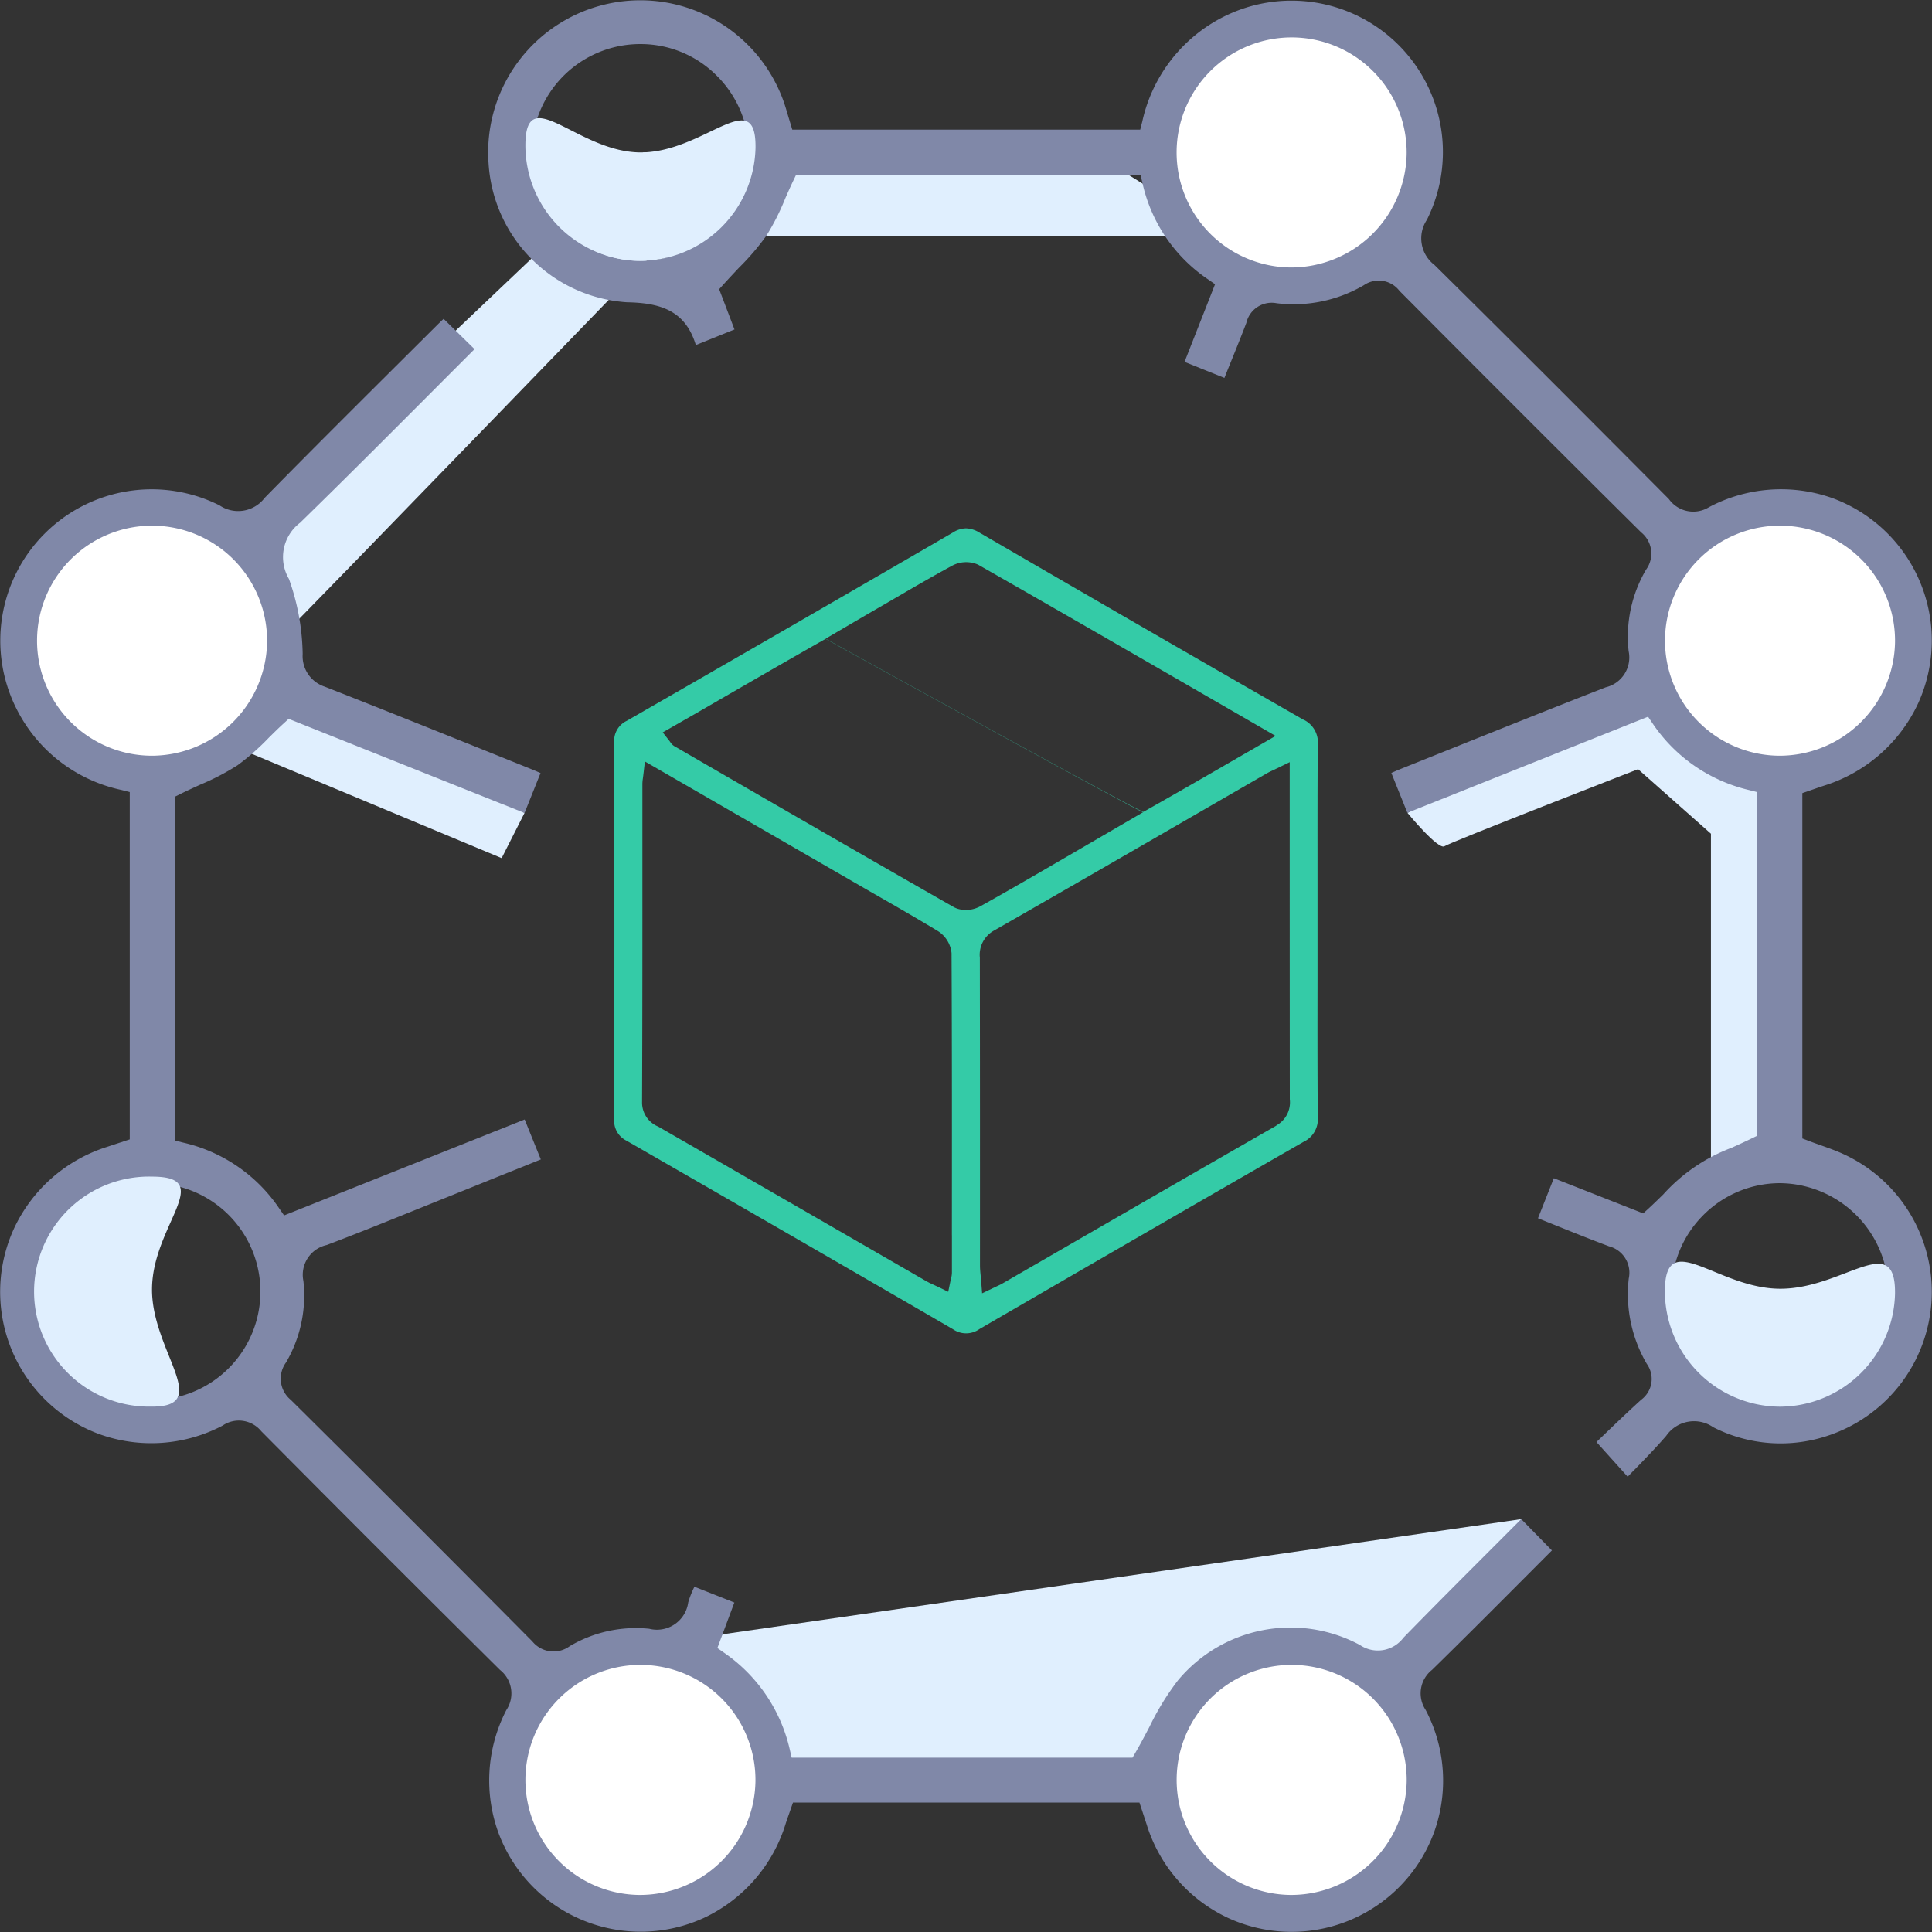
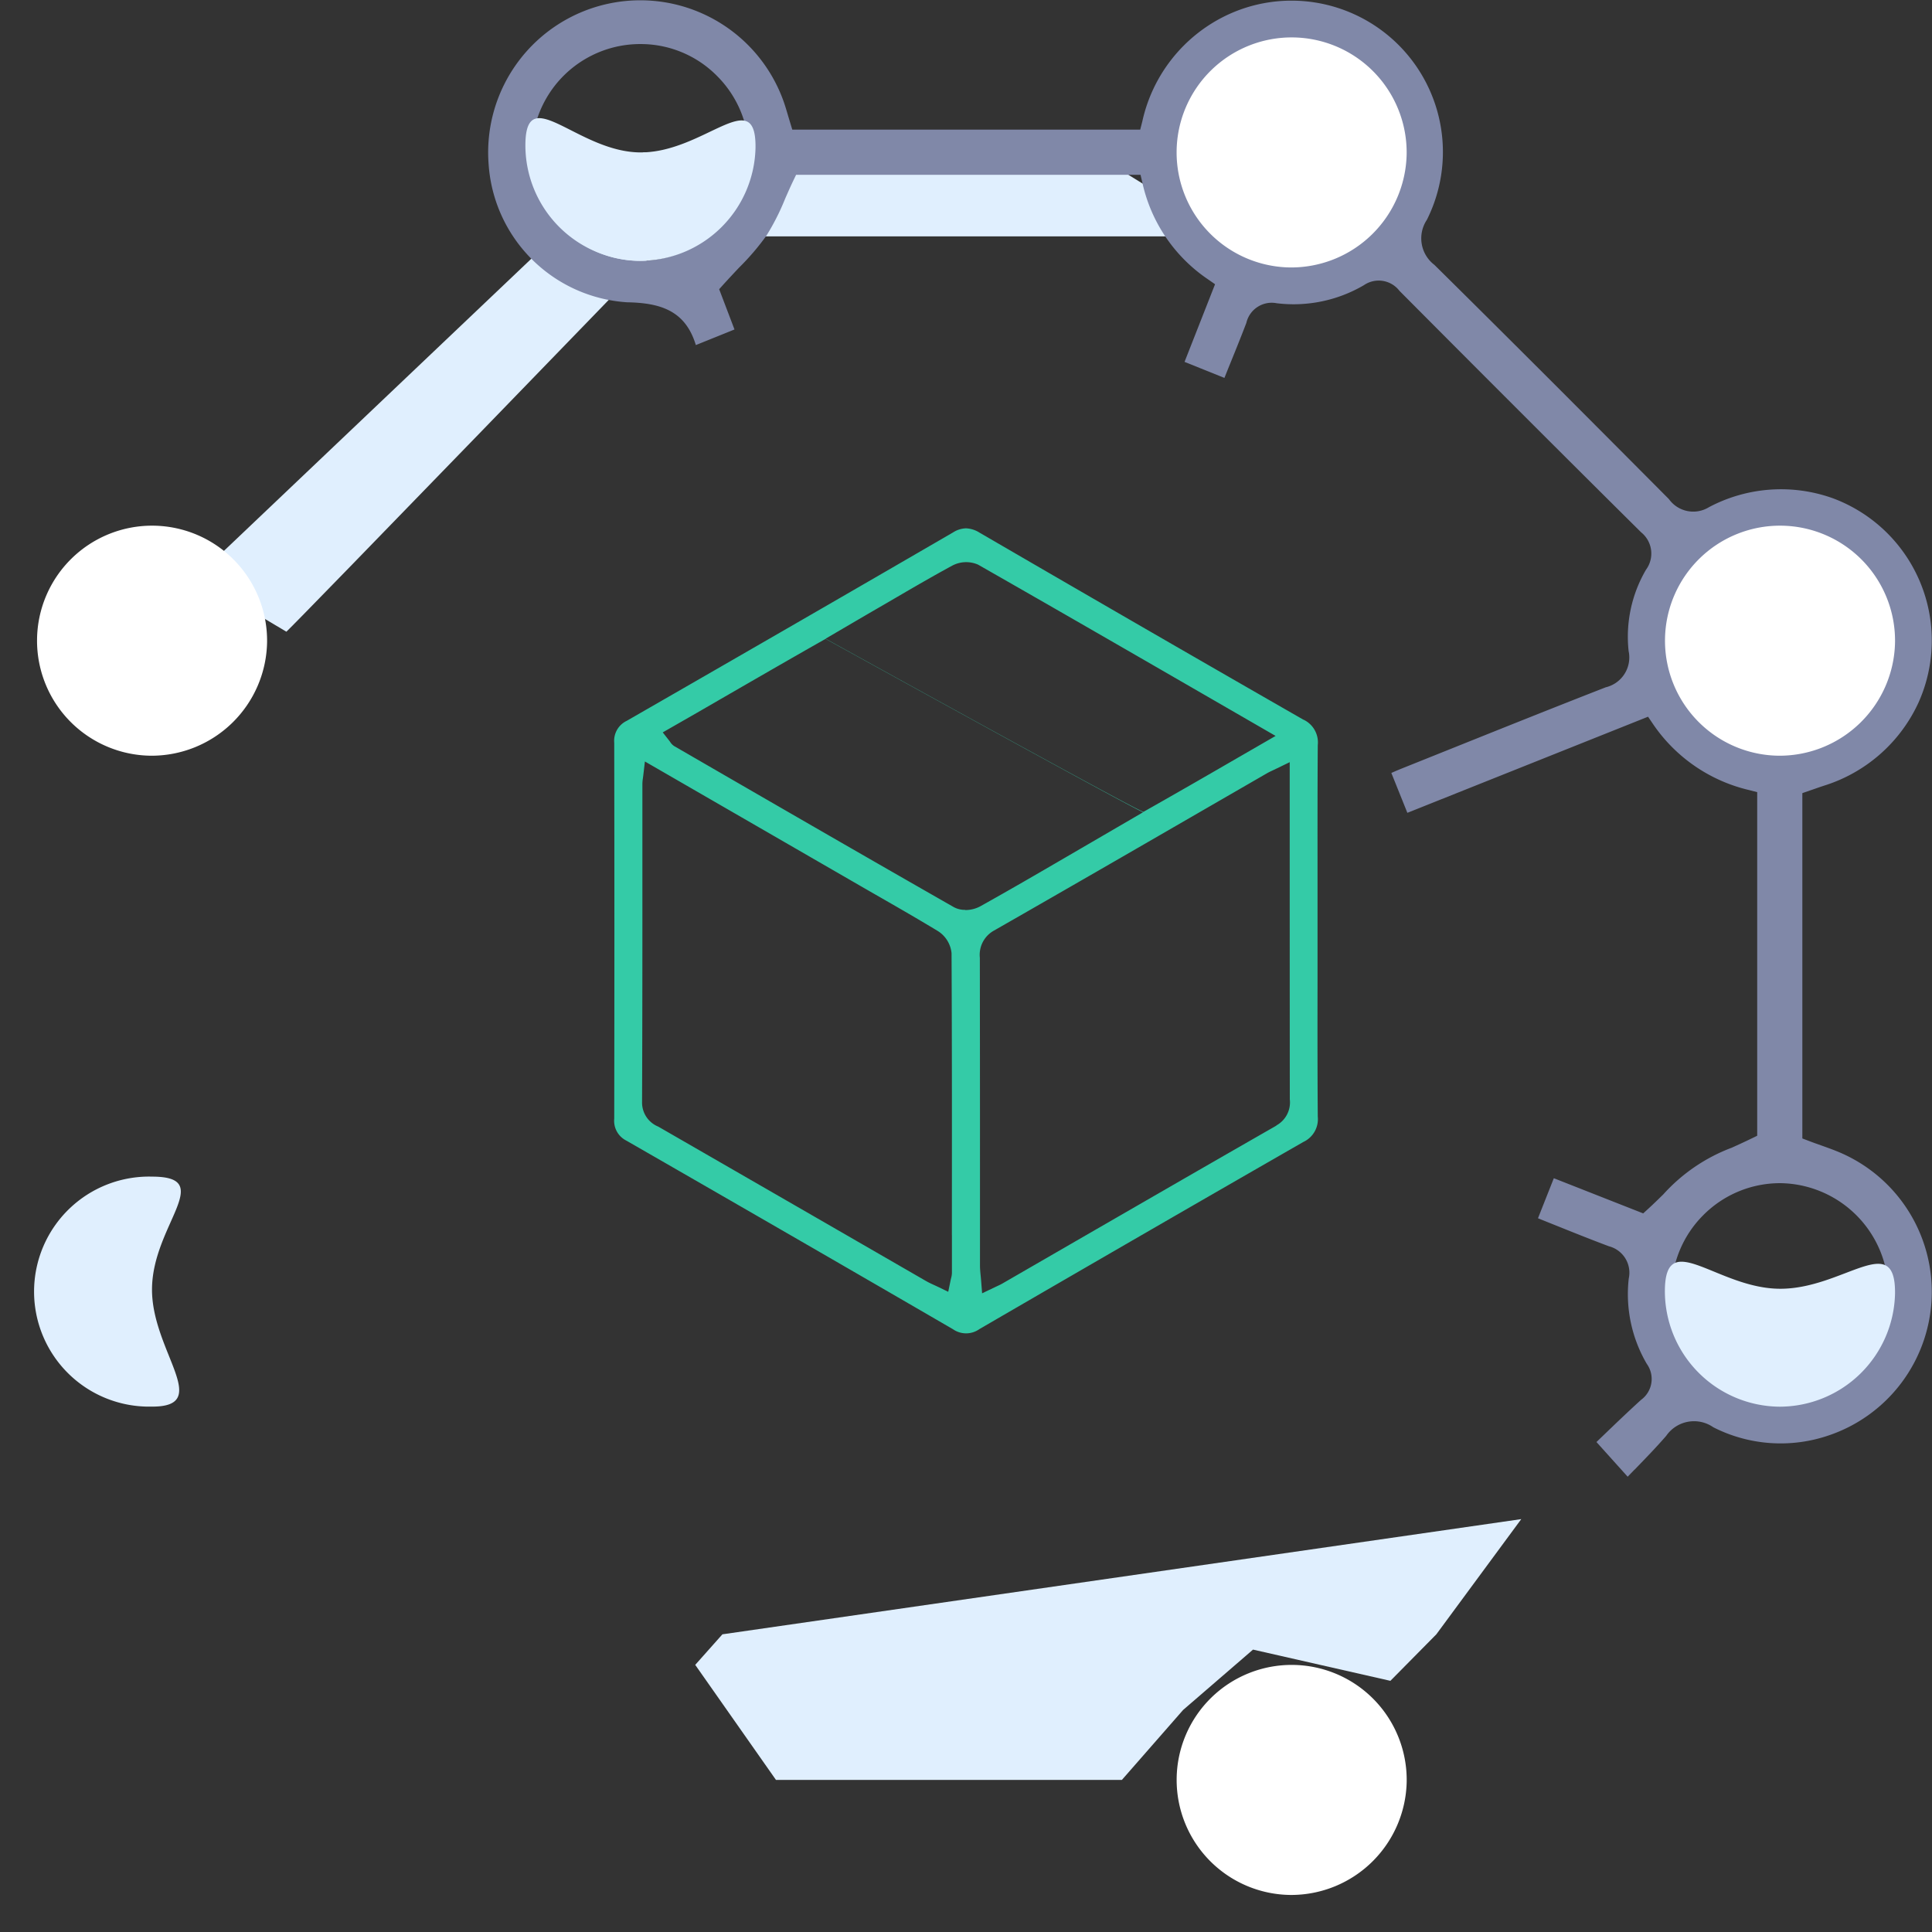
<svg xmlns="http://www.w3.org/2000/svg" width="99.973" height="99.974" viewBox="0 0 99.973 99.974">
  <rect x="0" y="0" width="99.973" height="99.974" fill="#333333" stroke="none" />
  <g id="Group_46520" data-name="Group 46520" transform="translate(-9313 10967)">
    <path id="Path_12491" data-name="Path 12491" d="M40.7,51.009c.479-.424,19.865-20.457,19.865-20.457H89.428L81.233,25.49l-22.07.719L36.007,48.215Z" transform="translate(9287.119 -10985.321)" fill="#e0effe" />
-     <path id="Path_12492" data-name="Path 12492" d="M258.98,132.669s1.593,1.94,1.916,1.724,10.016-3.985,10.016-3.985l3.77,3.339V151.49l3.572-1.7-.017-18.956s-4.739-.843-6.785-4.783Z" transform="translate(9126.852 -11057.605)" fill="#e0effe" />
-     <path id="Path_12493" data-name="Path 12493" d="M59.08,132.669l-1.185,2.341L44.432,129.39l2.477-3.335Z" transform="translate(9281.063 -11057.605)" fill="#e0effe" />
    <path id="Path_12494" data-name="Path 12494" d="M129.329,285.481l41.337-5.961-4.394,5.961-2.378,2.407-7.108-1.616-3.618,3.123L150,293.015H132.1l-4.178-5.953Z" transform="translate(9221.053 -11167.912)" fill="#e0effe" />
-     <path id="Path_12495" data-name="Path 12495" d="M80.305,122.392l-1.587-1.621L77.36,122.13c-1.56,1.56-3.173,3.173-4.739,4.78a1.651,1.651,0,0,1-2.25.376,7.579,7.579,0,0,0-9.424,1.839,13.785,13.785,0,0,0-1.469,2.4c-.224.426-.456.867-.712,1.31l-.162.281H40.966l-.1-.429a8.323,8.323,0,0,0-3.388-4.994l-.357-.25L38,125.088l-2.067-.818-.009.02a4.94,4.94,0,0,0-.312.793,1.633,1.633,0,0,1-2.018,1.363,6.731,6.731,0,0,0-4.113.9,1.413,1.413,0,0,1-1.934-.245c-4.129-4.166-8.336-8.372-12.5-12.5a1.416,1.416,0,0,1-.247-1.933,6.86,6.86,0,0,0,.9-4.217,1.576,1.576,0,0,1,1.206-1.862c1.48-.559,2.974-1.163,4.419-1.746l1.431-.577c1.364-.547,2.727-1.1,4.1-1.65l1.129-.455-.836-2.068L14.7,105.057l-.255-.368a8.2,8.2,0,0,0-4.968-3.4l-.426-.106V83.39l.313-.155c.342-.169.68-.323,1.01-.473a12.594,12.594,0,0,0,1.919-1,12.353,12.353,0,0,0,1.616-1.423c.25-.246.5-.495.767-.738l.26-.24,12.207,4.872.827-2.067c-.179-.078-.346-.15-.515-.218L25.1,81c-2.713-1.089-5.518-2.216-8.285-3.3a1.663,1.663,0,0,1-1.153-1.69,12.051,12.051,0,0,0-.71-3.889,2.231,2.231,0,0,1,.578-2.909c2.309-2.251,4.634-4.582,6.883-6.836q1.068-1.071,2.142-2.145l-1.6-1.568c-.115.108-.229.217-.341.328l-2.109,2.1c-2.241,2.232-4.558,4.54-6.81,6.835a1.72,1.72,0,0,1-2.334.389A7.833,7.833,0,0,0,.854,78.843a7.922,7.922,0,0,0,5.437,4.2l.423.108v17.971l-1.177.389A7.954,7.954,0,0,0,.713,105.76a7.849,7.849,0,0,0,4.386,10.6,7.928,7.928,0,0,0,6.42-.428,1.494,1.494,0,0,1,2,.292c3.984,4.017,8.14,8.173,12.354,12.352a1.55,1.55,0,0,1,.327,2.079,7.923,7.923,0,0,0-.4,6.372,7.852,7.852,0,0,0,10.64,4.374,7.959,7.959,0,0,0,4.21-4.852c.059-.184.124-.366.183-.534l.2-.574H58.962l.208.63c.058.177.112.34.164.5a7.923,7.923,0,0,0,4.209,4.837,7.856,7.856,0,0,0,10.641-4.367,7.865,7.865,0,0,0-.41-6.39,1.548,1.548,0,0,1,.331-2.08c1.635-1.6,3.274-3.244,4.859-4.834l1.341-1.345M2.257,75.349a5.628,5.628,0,0,1,5.611-5.642h.024a5.61,5.61,0,0,1-.045,11.219h0a5.664,5.664,0,0,1-5.588-5.578m5.637,39.261H7.869a5.631,5.631,0,0,1-5.613-5.639,5.661,5.661,0,0,1,5.585-5.579h0a5.609,5.609,0,0,1,.051,11.218m25.241,25.265h-.016a5.554,5.554,0,0,1-3.957-1.664,5.6,5.6,0,1,1,3.973,1.664m33.786,0h-.082a5.633,5.633,0,0,1-5.617-5.578,5.662,5.662,0,0,1,5.523-5.642H66.8a5.614,5.614,0,0,1,3.965,1.625,5.556,5.556,0,0,1,1.674,3.954,5.622,5.622,0,0,1-5.52,5.64" transform="translate(9313 -11009.164)" fill="#8088a8" />
    <path id="Path_12496" data-name="Path 12496" d="M149.164,76.052c.579-.6,1.125-1.16,1.638-1.753a1.748,1.748,0,0,1,2.437-.443,7.683,7.683,0,0,0,6,.412A7.842,7.842,0,0,0,160,59.733c-.381-.177-.779-.319-1.2-.469-.2-.071-.4-.141-.591-.215l-.363-.138V41.042l.633-.219c.166-.058.322-.112.48-.164a8,8,0,0,0,4.887-4.279,7.85,7.85,0,0,0-4.405-10.59,7.956,7.956,0,0,0-6.434.459,1.548,1.548,0,0,1-2.065-.421c-4.062-4.083-8.047-8.082-12.135-12.12a1.726,1.726,0,0,1-.39-2.332A7.833,7.833,0,0,0,127.892.871a7.977,7.977,0,0,0-4.2,5.413l-.108.424H105.579l-.121-.4c-.039-.128-.076-.251-.111-.37-.069-.235-.134-.453-.209-.668A7.872,7.872,0,0,0,89.866,8.5a7.677,7.677,0,0,0,7.159,7.143c1.742.031,3.025.433,3.564,2.214l2-.807-.793-2.084.229-.255c.273-.3.543-.588.8-.861a12.783,12.783,0,0,0,1.417-1.656,12.152,12.152,0,0,0,.963-1.9c.136-.31.272-.622.419-.928l.153-.32H123.6l.1.43a8.143,8.143,0,0,0,3.391,4.979l.365.254-1.579,4.018,2.064.829.2-.5c.328-.808.638-1.57.934-2.345a1.346,1.346,0,0,1,1.569-1.019,7.191,7.191,0,0,0,4.514-.934,1.352,1.352,0,0,1,1.841.294c5.014,5.039,8.871,8.892,12.506,12.495a1.41,1.41,0,0,1,.252,1.933,6.86,6.86,0,0,0-.9,4.215,1.586,1.586,0,0,1-1.185,1.871c-2.737,1.067-5.511,2.18-8.193,3.256l-2.345.94c-.185.074-.368.153-.556.236l.829,2.063,12.455-4.973.254.375a8.308,8.308,0,0,0,4.972,3.42l.422.109V58.77l-.315.154c-.338.165-.673.317-1,.465a9.062,9.062,0,0,0-3.545,2.417c-.253.247-.51.5-.78.746l-.259.237-4.625-1.82-.82,2.072.731.294c1.014.407,1.971.793,2.942,1.156a1.412,1.412,0,0,1,1.024,1.67,7.142,7.142,0,0,0,.934,4.415,1.337,1.337,0,0,1-.295,1.86c-.679.617-1.338,1.25-1.975,1.862l-.335.322,1.615,1.795.353-.365M97.736,13.5h-.043a5.609,5.609,0,0,1,.035-11.219h.022a5.551,5.551,0,0,1,3.957,1.672,5.607,5.607,0,0,1,1.627,4.022,5.668,5.668,0,0,1-5.6,5.525m33.746,0h-.043a5.61,5.61,0,1,1-.015-11.219h.04a5.634,5.634,0,0,1,5.563,5.6,5.667,5.667,0,0,1-5.545,5.62m21.237,23.609a5.564,5.564,0,0,1-1.642-3.977,5.623,5.623,0,0,1,5.575-5.585h.033a5.61,5.61,0,0,1,.037,11.219h-.012a5.6,5.6,0,0,1-3.989-1.657M152.7,62.9a5.6,5.6,0,0,1,3.99-1.675h.019a5.665,5.665,0,0,1,5.59,5.556,5.634,5.634,0,0,1-5.611,5.663h0A5.6,5.6,0,0,1,152.7,62.9" transform="translate(9248.418 -10967.001)" fill="#8088a8" />
    <path id="Path_12501" data-name="Path 12501" d="M102.594,29.127A5.981,5.981,0,0,1,96.67,23.08c.043-3.235,2.706.424,5.954.437,3.289.013,5.989-3.558,5.954-.25a5.982,5.982,0,0,1-5.984,5.86" transform="translate(9243.517 -10982.63)" fill="#e0effe" />
    <path id="Path_12502" data-name="Path 12502" d="M222.406,18.785a5.952,5.952,0,1,1,5.984-5.86,5.981,5.981,0,0,1-5.984,5.86" transform="translate(9157.398 -10971.945)" fill="#fff" />
    <path id="Path_12503" data-name="Path 12503" d="M312.265,108.626a5.952,5.952,0,1,1,5.984-5.86,5.981,5.981,0,0,1-5.984,5.86" transform="translate(9092.811 -11036.521)" fill="#fff" />
    <path id="Path_12504" data-name="Path 12504" d="M312.265,239.658a5.981,5.981,0,0,1-5.925-6.046c.043-3.235,2.706-.069,5.954-.056,3.289.013,5.989-3.066,5.955.242a5.982,5.982,0,0,1-5.984,5.86" transform="translate(9092.811 -11133.868)" fill="#e0effe" />
    <path id="Path_12505" data-name="Path 12505" d="M222.4,318.245a5.952,5.952,0,1,1,5.984-5.86,5.981,5.981,0,0,1-5.984,5.86" transform="translate(9157.406 -11187.189)" fill="#fff" />
    <path id="Path_12506" data-name="Path 12506" d="M12.726,228.4a5.952,5.952,0,1,1,.059-11.9c3.289.013,0,2.5-.03,5.8-.033,3.224,3.2,6.128-.03,6.1" transform="translate(9308.111 -11122.614)" fill="#e0effe" />
    <path id="Path_12507" data-name="Path 12507" d="M12.725,108.626a5.952,5.952,0,1,1,5.984-5.86,5.981,5.981,0,0,1-5.984,5.86" transform="translate(9308.111 -11036.521)" fill="#fff" />
-     <path id="Path_12508" data-name="Path 12508" d="M102.585,318.246a5.952,5.952,0,1,1,5.984-5.86,5.981,5.981,0,0,1-5.984,5.86" transform="translate(9243.522 -11187.19)" fill="#fff" />
    <rect id="Rectangle_11348" data-name="Rectangle 11348" width="99.973" height="99.974" transform="translate(9313 -10967)" fill="none" />
    <path id="Path_12298" data-name="Path 12298" d="M91.922,71.652C86.9,68.773,81.577,65.7,75.163,61.973a1.406,1.406,0,0,0-.707-.226,1.308,1.308,0,0,0-.66.207C68.768,64.874,63.4,67.974,56.9,71.71a1.144,1.144,0,0,0-.644,1.134c.011,6.367.011,12.912,0,19.452a1.145,1.145,0,0,0,.636,1.139c6.465,3.717,11.833,6.817,16.894,9.756a1.187,1.187,0,0,0,1.368-.009C81.421,99.543,86.9,96.377,91.914,93.5a1.3,1.3,0,0,0,.747-1.312c-.018-2.332-.015-4.7-.012-6.992q0-1.29,0-2.58l0-2.59c0-2.314-.005-4.706.012-7.06a1.3,1.3,0,0,0-.738-1.318m-23.347-5c.47-.275.911-.533,1.355-.789l.88-.512c.955-.557,1.943-1.132,2.934-1.669a1.531,1.531,0,0,1,1.34-.051c4.065,2.319,8.037,4.613,12.243,7.042l3.151,1.82-1.888,1.09c-1.7.985-3.314,1.915-4.948,2.838-.121.069-16.451-8.959-16.451-8.959Zm5.154,31.677,0,1.947a1.11,1.11,0,0,1-.042.275c-.009.037-.02.08-.031.135l-.118.571-.525-.254-.2-.093c-.144-.066-.293-.134-.437-.218l-5.861-3.382q-3.989-2.3-7.981-4.6a1.343,1.343,0,0,1-.839-1.27c.018-4.154.018-8.377.017-12.462V74.968a2.067,2.067,0,0,1,.025-.277c.007-.052.016-.114.025-.192l.08-.688,10.608,6.126q.6.347,1.2.692c1.1.63,2.236,1.282,3.341,1.95a1.533,1.533,0,0,1,.719,1.148c.024,4.869.02,9.818.017,14.6m.691-16.838a1.187,1.187,0,0,1-.584-.137c-4.325-2.468-8.708-5-12.947-7.452l-1.513-.875a.675.675,0,0,1-.221-.219c-.016-.023-.036-.052-.064-.087l-.324-.413L60.522,71.3c1.52-.878,5.119-2.961,6.669-3.832.457.252,17.5,9.667,16.451,8.959l-4.029,2.346c-1.446.842-2.942,1.712-4.43,2.541a1.637,1.637,0,0,1-.763.185m16.1,11.155c-3.571,2.044-7.193,4.137-10.7,6.161l-3.486,2.014c-.081.047-.166.086-.276.137l-.766.365-.052-.661c-.008-.1-.017-.187-.025-.27-.017-.174-.033-.339-.033-.507V94.58q0-5.306-.007-10.612a1.433,1.433,0,0,1,.745-1.414c3.524-2.015,7.1-4.08,10.554-6.077l3.561-2.057c.08-.046.165-.087.291-.146l.229-.109.654-.318v4.476q0,6.485.005,12.97a1.36,1.36,0,0,1-.7,1.354" transform="translate(9288.528 -11001.408)" fill="#34cba7" />
  </g>
</svg>